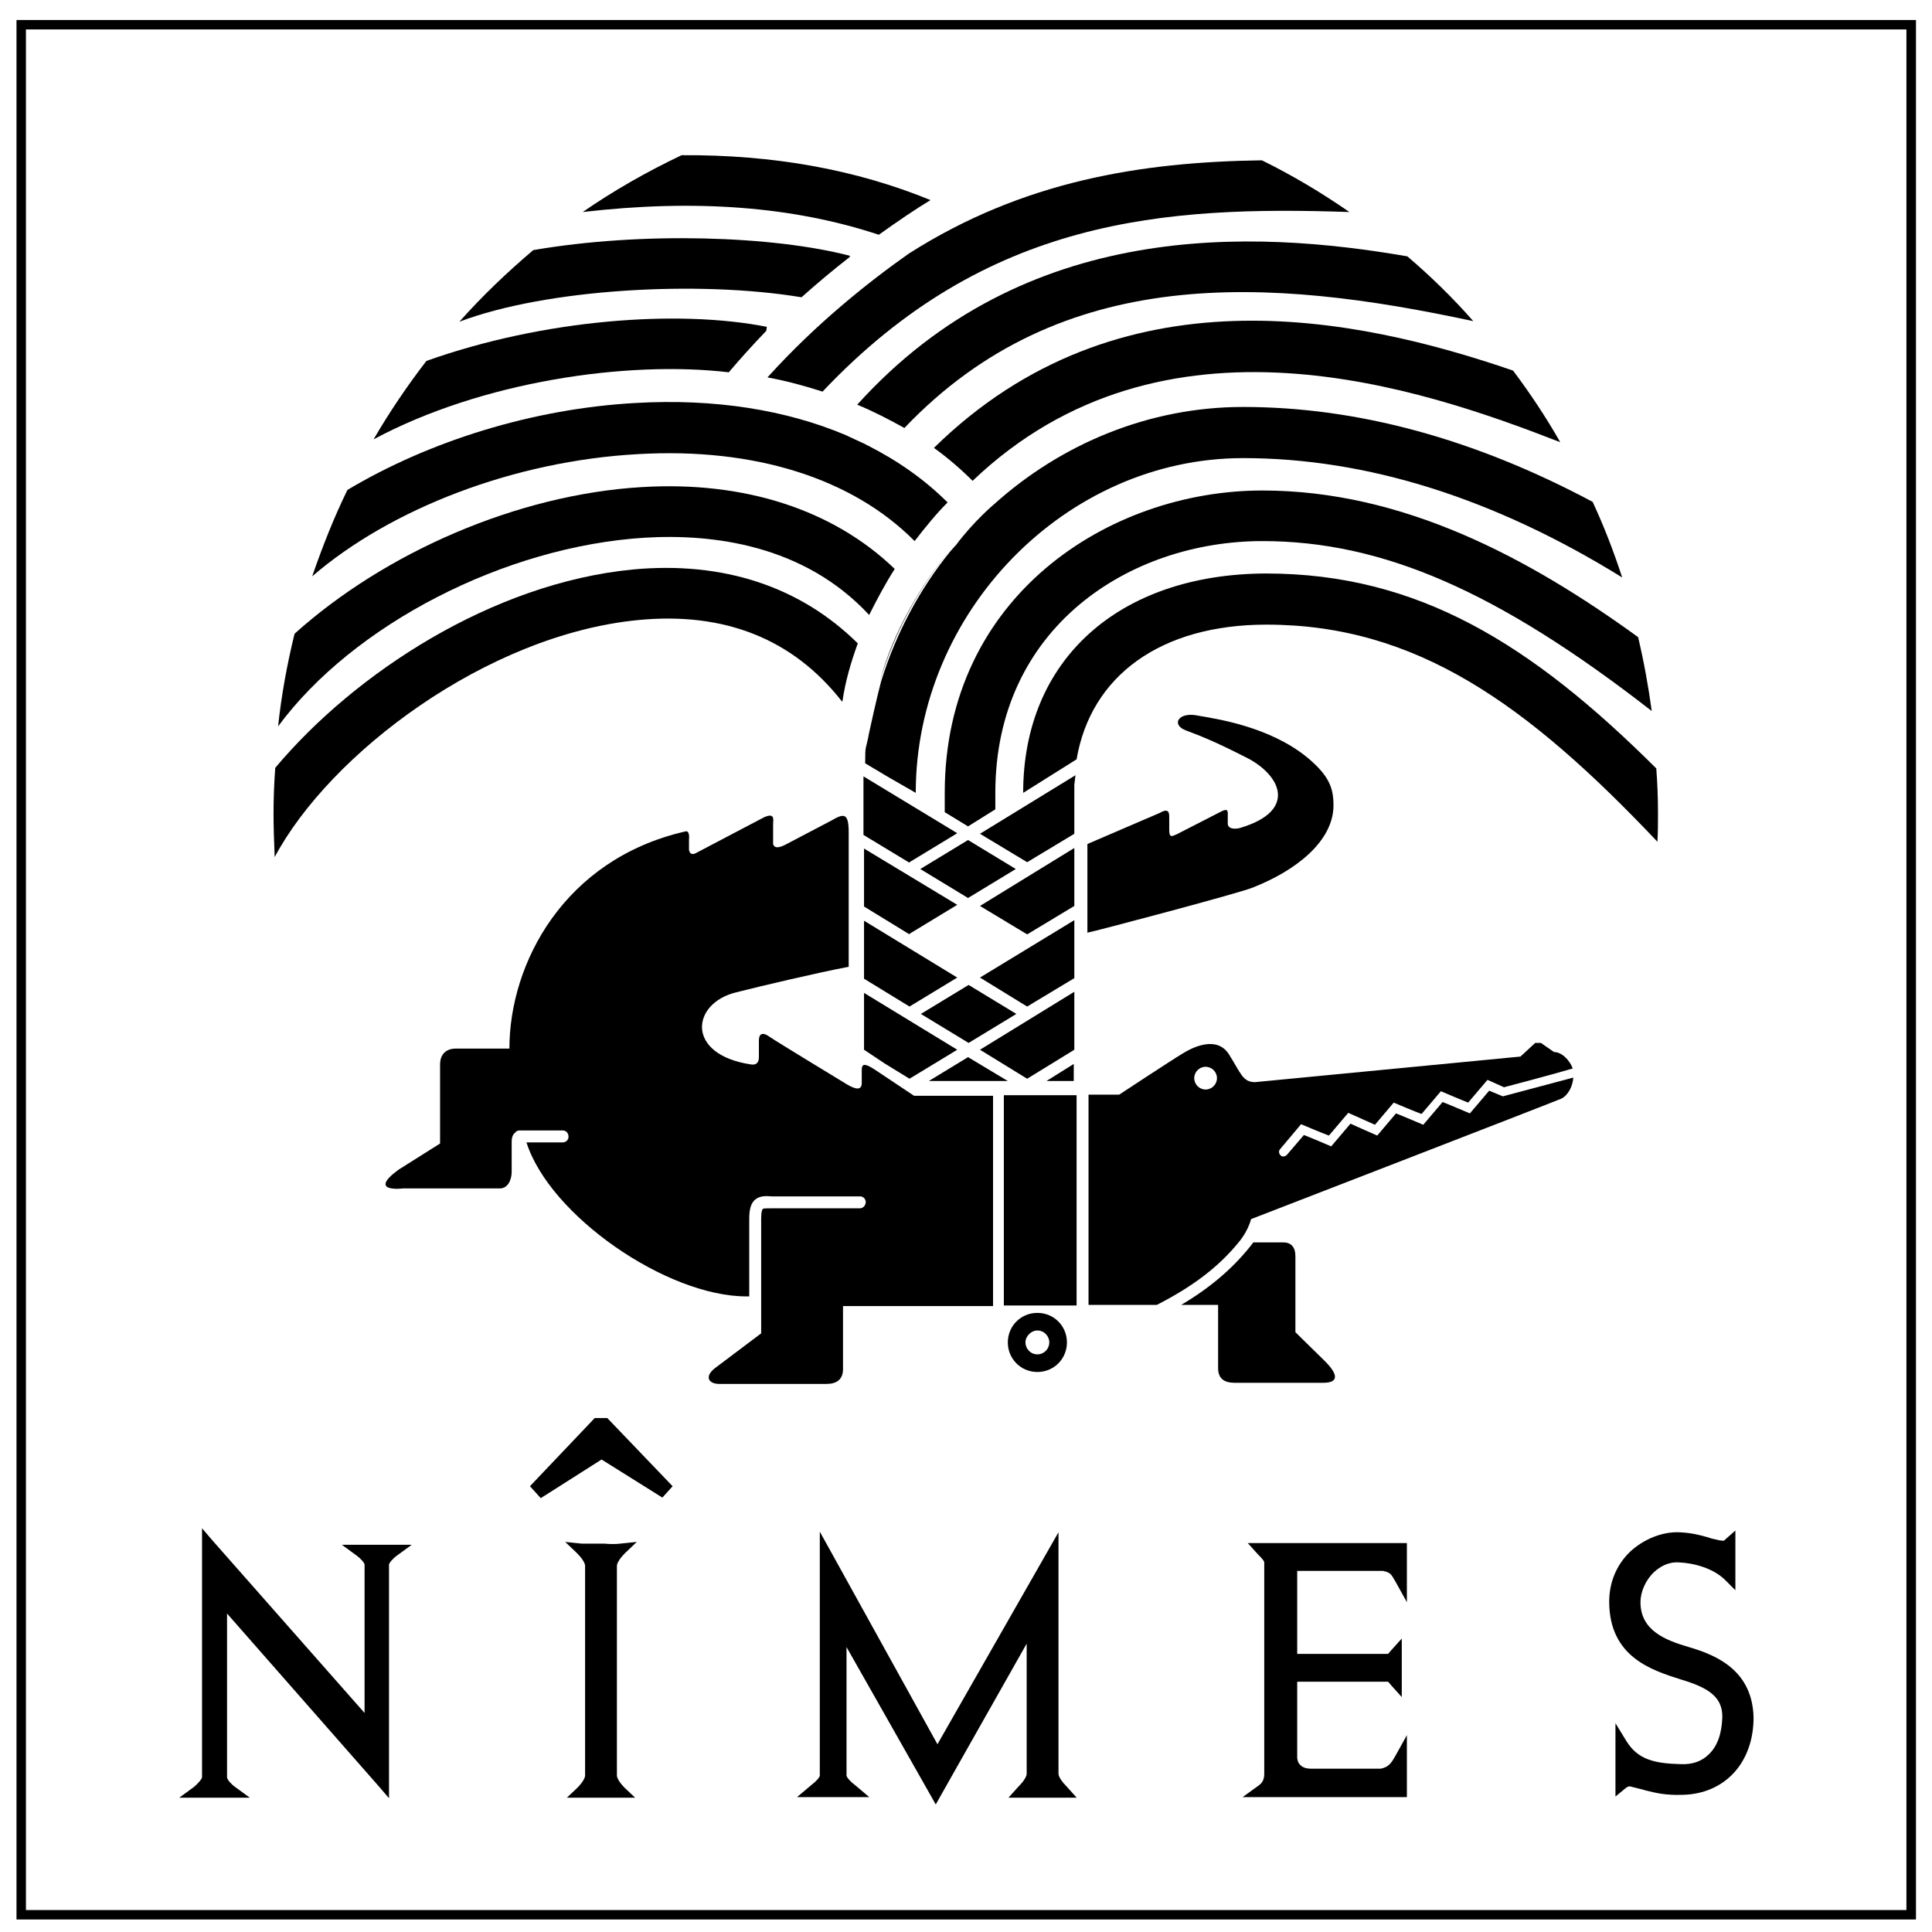
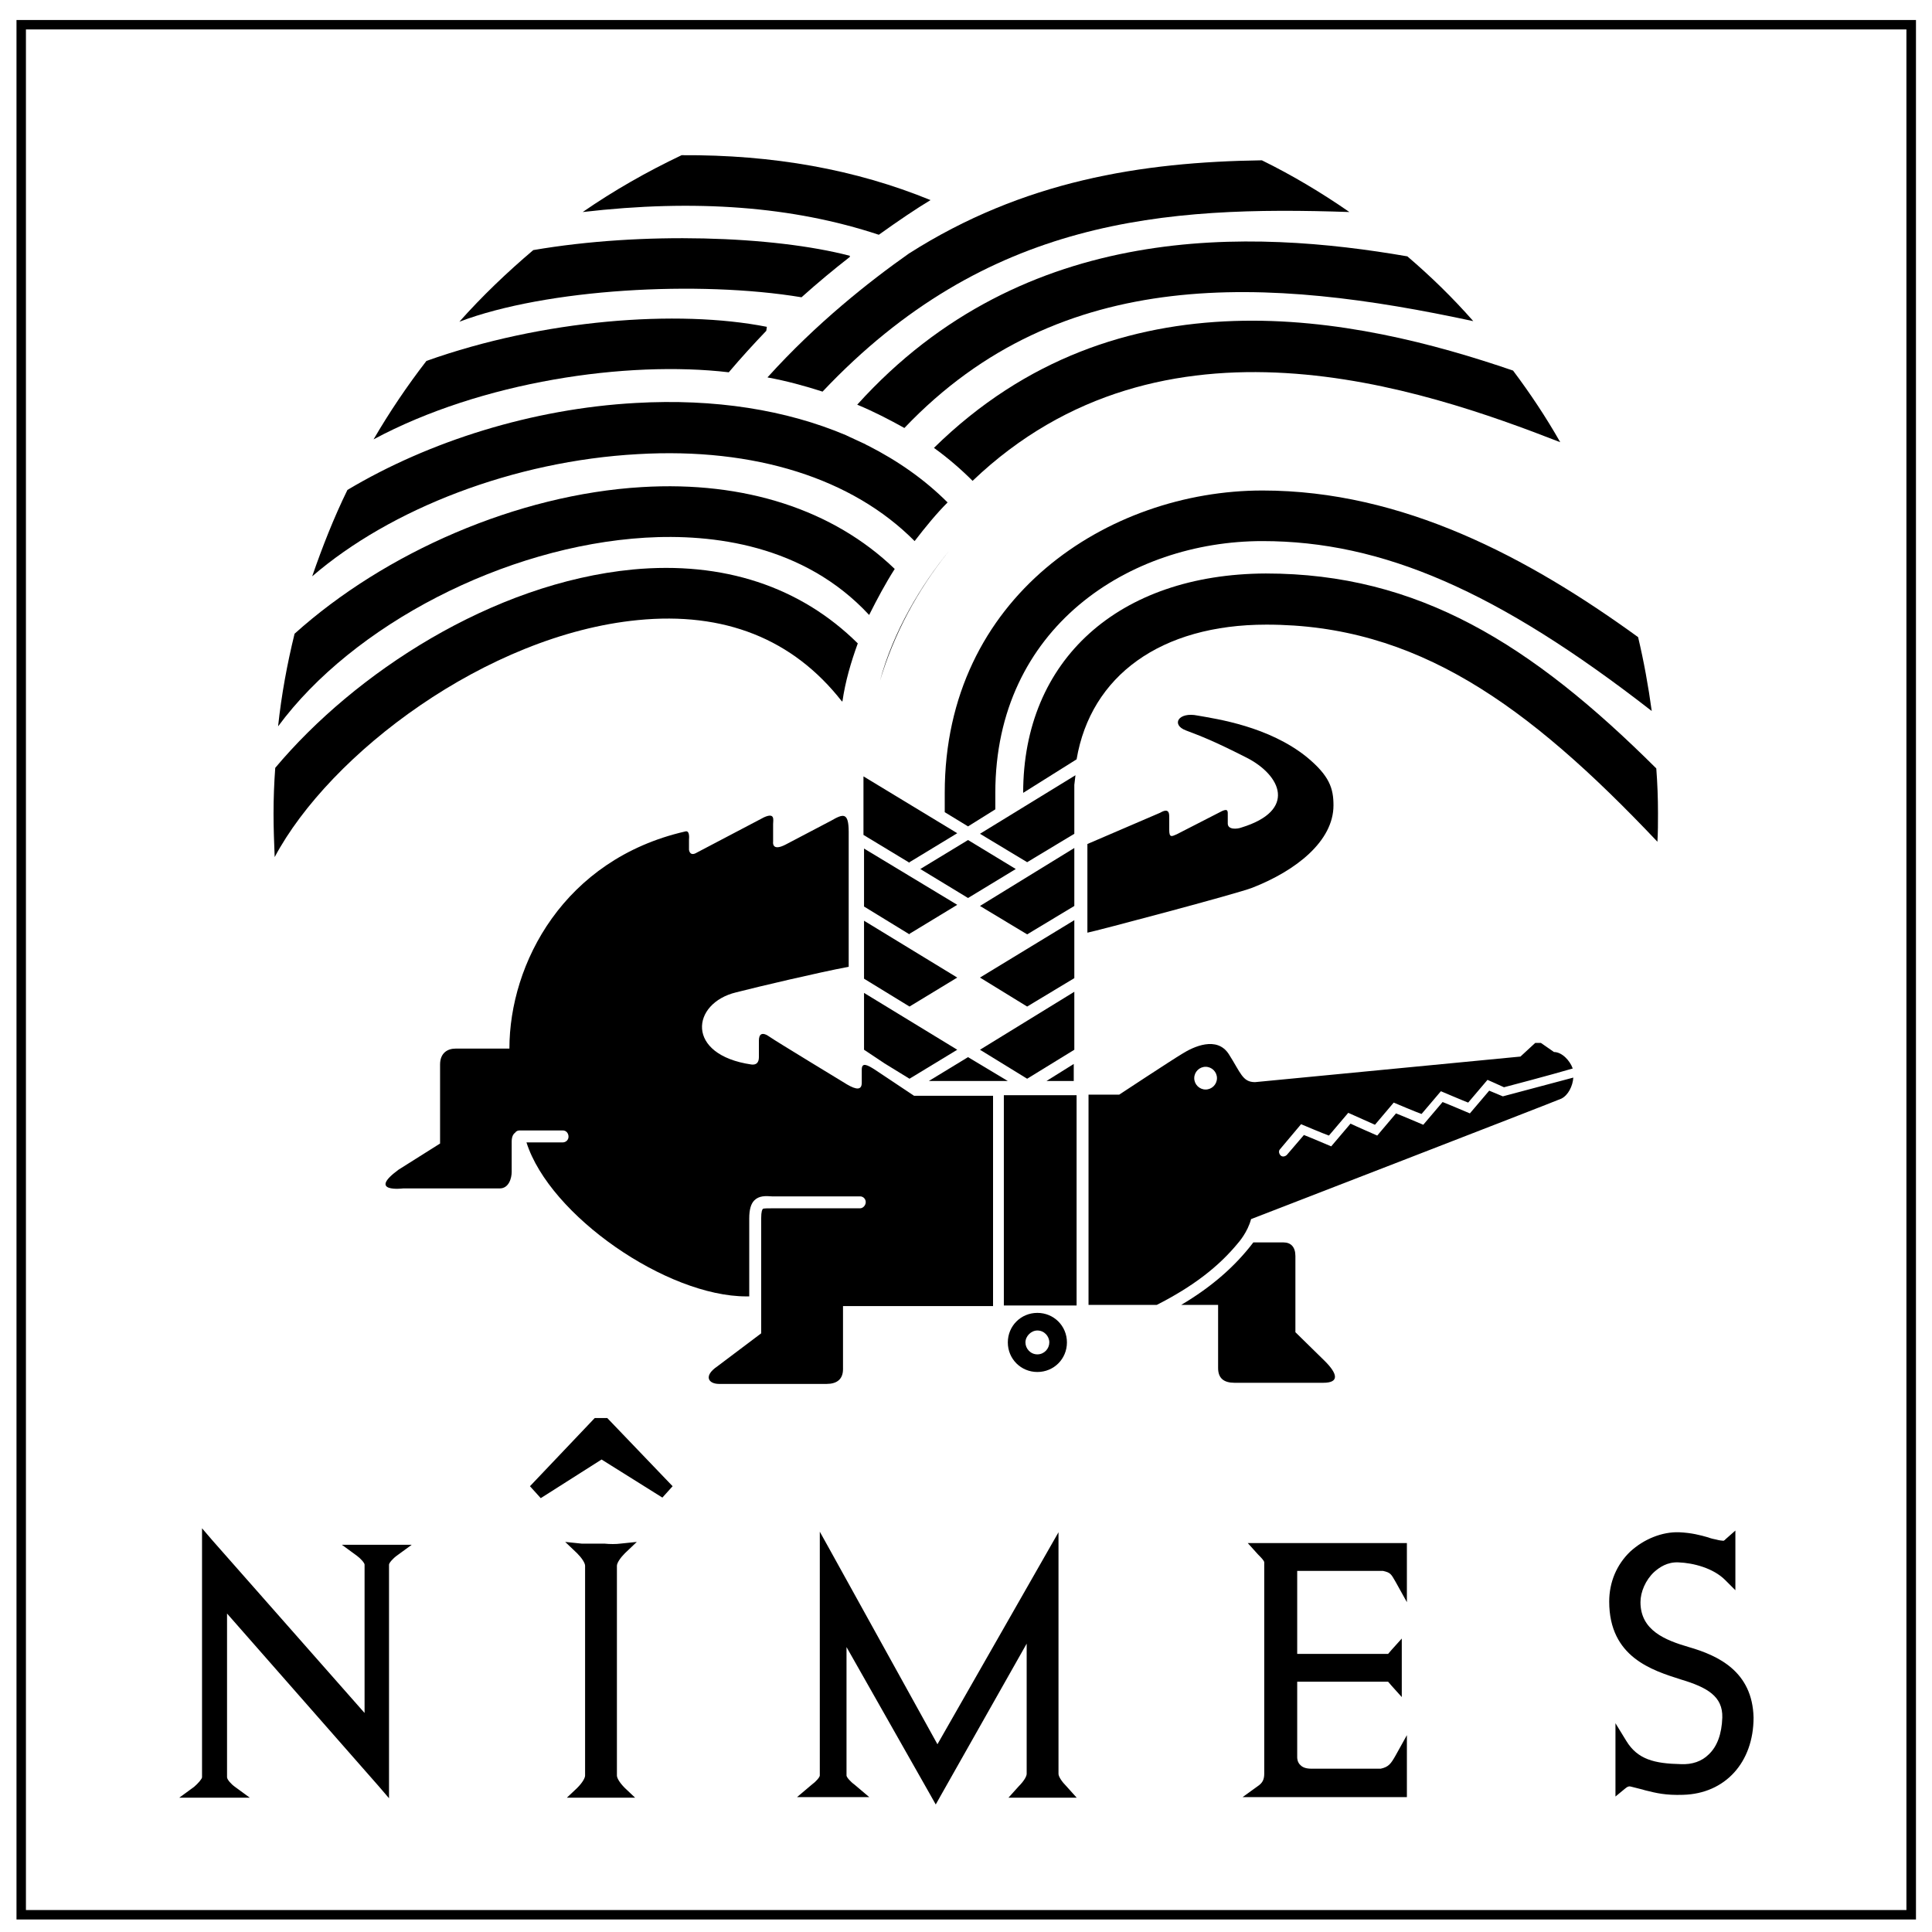
<svg xmlns="http://www.w3.org/2000/svg" xmlns:ns1="http://sodipodi.sourceforge.net/DTD/sodipodi-0.dtd" xmlns:ns2="http://www.inkscape.org/namespaces/inkscape" version="1.1" id="svg63510" x="0px" y="0px" viewBox="0 0 600 600" style="enable-background:new 0 0 600 600;" xml:space="preserve">
  <ns1:namedview bordercolor="#000000" borderopacity="0.25" id="namedview63512" ns2:current-layer="layer1" ns2:cx="562.50432" ns2:cy="642.15095" ns2:deskcolor="#d1d1d1" ns2:document-units="mm" ns2:pagecheckerboard="0" ns2:pageopacity="0.0" ns2:showpageshadow="2" ns2:window-height="1052" ns2:window-maximized="0" ns2:window-width="1920" ns2:window-x="0" ns2:window-y="28" ns2:zoom="0.20088735" pagecolor="#ffffff" showgrid="false">
	</ns1:namedview>
  <g id="layer1" transform="translate(377.856,15.171)" ns2:groupmode="layer" ns2:label="Calque 1">
    <g id="g190" transform="matrix(0.353,0,0,-0.353,-339.021,267.442)">
      <g id="rect48782">
        <path d="M1575.5-888.1H-95.5V783h1671.1V-888.1z M-87.2-879.8h1654.4V774.7H-87.2V-879.8z" />
      </g>
      <g id="g48693" transform="matrix(5,0,0,5,444.228,-3204.43)">
        <g>
          <g id="path16922">
            <path d="M-6.2,551.5h2.2l11.5-12l-1.8-2l-10.7,6.7l-10.7-6.8l-1.9,2.1L-6.2,551.5z" />
          </g>
        </g>
        <g>
          <g id="path16926">
            <path d="M-50.7,529.2l2.6-1.9c0.7-0.5,1.4-1.3,1.4-1.6v-26.1L-73.5,530l-1.8,2.1v-43.8c0-0.3-0.7-1.1-1.4-1.7l-2.6-1.9h3.2h9.2       l-2.6,1.9c-0.7,0.5-1.4,1.3-1.4,1.7v28.8l26.7-30.4l1.8-2.1v41.1c0,0.3,0.7,1.1,1.4,1.6l2.6,1.9h-3.2H-50.7z M-0.9,527.7l2.1,2       l-2.9-0.3c-0.7-0.1-1.9-0.1-2.8,0h-0.6h-0.6c-0.9,0-2.1,0-2.8,0l-2.9,0.3l2.1-2c0.8-0.8,1.4-1.7,1.4-2.2v-36.9       c0-0.4-0.4-1.2-1.4-2.2l-1.8-1.7h12l-1.8,1.7c-1,1-1.4,1.8-1.4,2.2v36.9C-2.3,526-1.7,526.9-0.9,527.7 M42.1,484.8l-2.6,2.2       c-0.7,0.5-1.4,1.3-1.4,1.6v22.6l14.8-26.1l0.9-1.6l0.9,1.6l15.1,26.7v-22.9c0-0.4-0.4-1.2-1.4-2.2l-1.8-2h12l-1.8,2       c-0.8,0.8-1.4,1.7-1.4,2.2v42.5l-2-3.5l-19.3-33.8l-18.7,33.8l-2,3.6v-42.9c0-0.3-0.7-1.1-1.4-1.6l-2.6-2.2L42.1,484.8z        M110.5,527.5L110.5,527.5c0.5-0.5,1.1-1.1,1.1-1.4v-37.2c0-1.1-0.4-1.6-0.9-2l-2.9-2.1h28.9v1.2l0,5.6l0,4.1l-2-3.6       c-0.8-1.4-1.2-2-2.6-2.3h-12.2c-0.9,0-1.5,0.2-1.9,0.6c-0.6,0.5-0.6,1.3-0.6,1.4v13.3h16l0.6-0.7l1.8-2v10.3l-1.8-2l-0.6-0.7       h-16v14.6h15.1c1.3-0.3,1.4-0.5,2.2-1.9l2-3.6c0-0.1,0,4.1,0,4.1v6.3h-28L110.5,527.5z M186.3,511.2c-4.1,1.2-8.5,2.9-8.5,7.9       c0,1.8,0.9,3.9,2.4,5.3c0.9,0.8,2.3,1.8,4.3,1.7c2.6-0.1,6.1-1,8.2-3.1l1.8-1.8v10.5c0,0-1.7-1.5-1.7-1.5l-0.2-0.2       c-0.1,0-0.1-0.1-0.2-0.1c-0.2,0-0.9,0.1-1.2,0.2c-0.5,0.1-1,0.2-1.5,0.4c-1.4,0.4-2.9,0.8-5.1,0.9c-3,0.1-6.2-1.2-8.6-3.4       c-2.4-2.3-3.7-5.4-3.7-8.8c0-9.8,7.6-12.1,12.6-13.7c4.7-1.4,7.4-3,7.3-6.7c-0.1-2.9-0.9-5.1-2.4-6.5c-1.2-1.2-2.9-1.8-4.9-1.7       c-4.6,0.1-7.6,0.8-9.6,4.1l-1.9,3.1v-12.9l1.7,1.4c0.6,0.5,0.8,0.4,1.2,0.3c0.1,0,0.3-0.1,0.4-0.1c0.7-0.2,1.3-0.3,1.9-0.5       c2-0.5,3.6-0.9,6.7-0.8c7.4,0.2,12.4,5.7,12.4,13.6C197.5,506.9,191.5,509.7,186.3,511.2" />
          </g>
        </g>
      </g>
      <g id="g48728" transform="matrix(5,0,0,5,444.14,-3204.43)">
        <g>
          <g id="path16796">
            <path d="M56.1,704c-4.9-6-9.8-14.2-12.1-22.8C46.5,689.6,50.7,697.3,56.1,704" />
          </g>
        </g>
        <g>
          <g id="path16800">
            <path d="M57,705.2c-0.1-0.1-0.1-0.1-0.2-0.2C56.9,705.1,57,705.2,57,705.2" />
          </g>
        </g>
        <g>
          <g id="path16804">
            <path d="M24.2,734.6c0,0.1,0.1,0.1,0.1,0.1C24.3,734.7,24.2,734.6,24.2,734.6C24.2,734.6,24.2,734.6,24.2,734.6" />
          </g>
        </g>
        <g>
          <g id="path16808">
            <path d="M55.4,661.5l0-3.4l4.1-2.5l4.8,3l0,2.9c0,29.1,23.6,44.3,47,44.3c21.1,0,41.4-8.8,68.5-29.9c-0.6,4.4-1.4,8.8-2.4,13       c-19.3,14-41.4,25.8-66.1,25.8C84.2,714.7,55.4,696,55.4,661.5" />
          </g>
        </g>
        <g>
          <g id="path16812">
            <path d="M17.4,735.5c2.2,2.6,4.4,5,6.6,7.3l0.1,0.7c-15.7,3.1-39.4,1.3-59.9-6c-3.4-4.4-6.5-9-9.3-13.8       C-26.1,733.9-0.5,737.6,17.4,735.5" />
          </g>
        </g>
        <g>
          <g id="path16816">
            <path d="M30.2,748.7c2.9,2.6,5.8,5,8.5,7.1l0,0.2c-13.4,3.5-36.5,4.3-55.7,1c-4.6-3.9-9-8.1-13-12.6       C-14.7,750.2,12.1,751.7,30.2,748.7" />
          </g>
        </g>
        <g>
          <g id="path16820">
            <path d="M43.8,759.7c3.5,2.5,6.6,4.6,9.1,6.1c-13.2,5.4-27.7,8-43.8,7.9c-6.1-2.9-11.9-6.2-17.4-10       C11.5,766,28.7,764.7,43.8,759.7" />
          </g>
        </g>
        <g>
          <g id="path16824">
            <path d="M24.3,734.7c0-0.1-0.1-0.1-0.1-0.1c3.3-0.6,6.6-1.5,9.7-2.5c28.9,30.6,60.3,32.7,92.7,31.6c-4.9,3.4-10.1,6.5-15.4,9.1       c-21.2-0.3-42-3.6-62.1-16.4C42,751.4,32.8,744.1,24.3,734.7" />
          </g>
        </g>
        <g>
          <g id="path16828">
            <path d="M40,729.8c2.9-1.2,5.6-2.6,8.3-4.1c27.7,29.1,64.3,26.5,100.1,18.8c-3.6,4.1-7.5,7.9-11.6,11.4       C109.6,760.6,69.5,762.5,40,729.8" />
          </g>
        </g>
        <g>
          <g id="path16832">
            <path d="M53.5,722.2c2.5-1.8,4.8-3.8,6.8-5.8c33.5,32,79,16.3,103.4,6.8c-2.5,4.4-5.3,8.6-8.3,12.6       C127.7,745.3,86,754.1,53.5,722.2" />
          </g>
        </g>
        <g>
          <g id="path16836">
            <path d="M1.4,691.9c15.2,1.5,27.3-3.3,35.9-14.3l0.1,0c0.5,3.5,1.5,6.9,2.7,10.2c-10.1,10-23.7,14.5-39.6,13       c-24.7-2.4-48.9-18.2-62.9-34.9c-0.2-2.7-0.3-5.4-0.3-8.1c0-2.5,0.1-5.1,0.2-7.6C-52.8,668.4-25.2,689.3,1.4,691.9" />
          </g>
        </g>
        <g>
          <g id="path16840">
            <path d="M2.7,706.4c11.8,0.7,27.9-1.2,39.4-13.6c1.4,2.8,2.9,5.6,4.5,8.1c-10.8,10.4-26.4,15.5-44.5,14.4       c-21.9-1.3-45.2-11.5-61.1-25.8c-1.3-5.3-2.3-10.7-2.9-16.3C-48.7,691.1-22,704.9,2.7,706.4" />
          </g>
        </g>
        <g>
          <g id="path16844">
            <path d="M50.1,705.8c2,2.6,3.9,4.9,5.8,6.8c-4,4-8.7,7.3-14,10c-0.3,0.1-0.5,0.3-0.8,0.4c-0.9,0.4-1.7,0.8-2.6,1.2       c-0.1,0.1-0.3,0.1-0.4,0.2c-10.6,4.5-23.2,6.5-37.1,5.7c-18.1-1-36.3-6.7-50.7-15.3c-2.4-4.9-4.4-10-6.2-15.2       c13.8,11.9,35.5,20.3,57.3,21.5C22,722.3,39.2,716.8,50.1,705.8" />
          </g>
        </g>
        <g>
          <g id="path16848">
-             <path d="M64.1,712.3c11.8,10.6,27.2,17.1,43.8,17.1c20.1,0,40.7-5.6,61.5-16.7c2-4.3,3.7-8.7,5.2-13.3c-22.6,14-45,21-66.7,21       c-31.3,0-57.6-27.2-57.6-58.9l-4.7,2.7l-4.2,2.5c0,3.5,0.1,2.1,0.7,5.4c0,0,1.3,6,2.1,9c2.6,8.4,6.7,16.1,12.1,22.8       c0.3,0.3,0.5,0.6,0.8,0.9c0.1,0.1,0.1,0.2,0.2,0.2C60.5,709.3,64.1,712.3,64.1,712.3" />
-           </g>
+             </g>
        </g>
        <g>
          <g id="path16852">
            <path d="M69.2,661.5l9.4,5.9c2.5,14.7,14.8,23.7,33.4,23.7c26.3,0,45.8-13.9,68.8-38.2c0.1,1.7,0.1,3.3,0.1,5       c0,2.7-0.1,5.3-0.3,7.9c-22,21.9-41.9,34.3-68.7,34.3C86,700,69.2,684.9,69.2,661.5" />
          </g>
        </g>
        <g>
          <g id="path16856">
            <path d="M123.8,659.3c0,3-0.7,5.2-4.7,8.5c-6.7,5.4-15.8,6.7-19.2,7.3c-3.4,0.7-4.7-1.6-2.1-2.6c2.6-1,4.6-1.7,10.7-4.8       c6.1-3.1,8.9-9.3-0.9-12.3c-0.8-0.3-2.4-0.4-2.4,0.7v1.4c0,0.7,0.1,1.3-1,0.8l-8-4.1c-0.9-0.4-1.3-0.6-1.3,0.8v2       c0,0.7,0.1,2-1.6,1l-12.8-5.5v-15.6c1.2,0.2,26.5,6.9,29,7.9C117.2,647.8,123.8,653,123.8,659.3" />
          </g>
        </g>
        <g id="path16858">
          <path d="M65.8,571.3h12.8v37H65.8V571.3z" />
        </g>
        <g>
          <g id="path16862">
            <path d="M43.1,612.8c-1.4,0.9-2.3,1.3-2.3,0v-2.3c0-1.3-0.9-1.3-2.6-0.3c0,0-13,7.9-13.5,8.3c-1.5,1.1-2,0.5-2-0.6v-2.9       c0-0.9-0.4-1.4-1.3-1.3c-11.7,1.7-10.6,10.8-2.7,12.7c3.9,1,14.5,3.5,19.8,4.5v11l-2.7,1.6l2.7-1.6v12.6c0,0,0,0.1,0,0.1       l-2.7,1.6l2.7-1.6c0,3.6-1,3.2-3.1,2l-8-4.2c-2.5-1.3-2.2,0.5-2.2,0.5v3.1c0,0.7,0.4,2.1-1.6,1.2l-11.8-6.2       c-1.3-0.8-1.4,0.5-1.4,0.5v1.8c0,0.1,0.2,1.7-0.7,1.4c-21.3-4.9-30.9-23.2-30.9-38.2h-9.5c-1.3,0-2.7-0.7-2.7-2.8v-13.9       l-7.3-4.6c-5.6-4.1,0.8-3.3,0.8-3.3h17c1.6,0,2.1,1.8,2.1,2.9v5.3c0,0.8,0.2,1.3,0.6,1.6c0.2,0.3,0.5,0.4,0.8,0.4h7.6       c0.6,0,1-0.5,1-1.1c0-0.6-0.5-1-1-1h-6.4c4.1-12.9,24.7-27.1,38.7-27.1l0.5,0v13.7c0,1.6,0.3,2.6,0.9,3.2       c0.8,0.8,1.9,0.8,3.1,0.7l0.9,0h14.6c0.6,0,1-0.5,1-1c0-0.6-0.5-1.1-1-1.1H25.9l-0.9,0c-0.7,0-1.5,0-1.6-0.1       c-0.1-0.1-0.3-0.4-0.3-1.7v-13.9v-1.2v-5.1l-7.7-5.8c-2.5-1.7-1.6-3.1,0.3-3.1h18.9c1.8,0,2.9,0.8,2.9,2.6v11.1h26.4v37H50       L43.1,612.8z" />
          </g>
        </g>
        <g>
          <g id="path16866">
            <path d="M117.1,566.6v13.4c0,1.6-0.8,2.4-2.1,2.4h-5.3c-3.2-4.2-7.3-7.8-12.7-11h6.5v-11.1c0-1.8,1-2.6,2.9-2.6H122       c2.9,0,2.5,1.6,0.3,3.8L117.1,566.6z" />
          </g>
        </g>
        <g>
          <g id="path16870">
            <path d="M153.8,609.7c0.4,0.1,8,2.1,12.1,3.3c-0.5,1.4-1.9,2.9-3.3,2.9l-2.3,1.6h-1l-2.6-2.4l-46.7-4.5c-2.2,0-2.5,1.6-4.6,4.9       c-2.1,3.3-6.3,1.3-8.2,0.1c-2-1.2-11.1-7.2-11.1-7.2h-5.4v-37h5.2l6.8,0c6.3,3.2,10.9,6.7,14.4,11c0,0,1.6,1.8,2.2,4.1       c0,0,53,20.5,54.6,21.2c1.2,0.6,2,2.2,2.1,3.7l-12.4-3.3c0,0-1.7,0.7-2.4,1c-0.6-0.7-3.4-4-3.4-4s-4,1.7-4.8,2       c-0.6-0.7-3.4-4-3.4-4s-4,1.7-4.8,2c-0.6-0.7-3.3-3.9-3.3-3.9s-3.9,1.7-4.7,2.1c-0.6-0.7-3.4-4-3.4-4s-4,1.7-4.8,2       c-0.6-0.7-3-3.5-3-3.5c-0.3-0.3-0.8-0.4-1.1-0.1c-0.3,0.3-0.4,0.8-0.1,1.1l3.7,4.4c0,0,4-1.7,4.9-2c0.6,0.7,3.4,4,3.4,4       s3.8-1.7,4.7-2.1c0.6,0.7,3.3,3.9,3.3,3.9s4-1.7,4.9-2c0.6,0.7,3.4,4,3.4,4s4-1.7,4.8-2c0.6,0.7,3.4,4,3.4,4       S153.4,609.9,153.8,609.7 M103.3,611.3c0-1.1-0.9-2-2-2s-2,0.9-2,2c0,1.1,0.9,2,2,2S103.3,612.4,103.3,611.3" />
          </g>
        </g>
        <g>
          <g id="path16874">
            <path d="M41.2,651.7l0-1.2v-9l8-4.9l0,0.1l8.4,5.1L41.2,651.7z" />
          </g>
        </g>
        <g>
          <g id="path16878">
            <path d="M59.5,653.2l-8.4-5.1l8.4-5.1l8.4,5.1L59.5,653.2z" />
          </g>
        </g>
        <g>
          <g id="path16882">
-             <path d="M41.1,654.1l8.1-4.9l0,0.1l8.4,5.1l-16.5,10L41.1,654.1z" />
+             <path d="M41.1,654.1l8.1-4.9l0,0.1l8.4,5.1l-16.5,10z" />
          </g>
        </g>
        <g>
          <g id="path16886">
-             <path d="M51.2,622.6l8.4-5.1l8.4,5.1l-8.4,5.1L51.2,622.6z" />
-           </g>
+             </g>
        </g>
        <g>
          <g id="path16890">
            <path d="M69.9,611.2L69.9,611.2l8.3,5.1v10.2l-16.6-10.2L69.9,611.2z" />
          </g>
        </g>
        <g>
          <g id="path16894">
            <path d="M69.9,623.9L69.9,623.9l8.3,5v10.2L61.6,629L69.9,623.9z" />
          </g>
        </g>
        <g>
          <g id="path16898">
            <path d="M49.2,623.9l8.4,5.1l-16.4,10v-10.2L49.2,623.9L49.2,623.9z" />
          </g>
        </g>
        <g>
          <g id="path16902">
            <path d="M73.3,610.8h4.8v3L73.3,610.8z" />
          </g>
        </g>
        <g>
          <g id="path16906">
            <path d="M69.9,649.3L69.9,649.3l8.3,5v8.6l0.2,1.7l-16.8-10.3L69.9,649.3z" />
          </g>
        </g>
        <g>
          <g id="path16910">
            <path d="M69.9,636.6L69.9,636.6l8.3,5v10.2l-16.6-10.2L69.9,636.6z" />
          </g>
        </g>
        <g>
          <g id="path16914">
            <path d="M44.8,613.9l4.4-2.7l0,0l8.4,5.1l-16.4,10v-10L44.8,613.9z" />
          </g>
        </g>
        <g>
          <g id="path16918">
            <path d="M52.6,610.8h13.9l-7,4.2L52.6,610.8z" />
          </g>
        </g>
        <g>
          <g id="path16962">
            <path d="M71.7,570c-2.9,0-5.2-2.3-5.2-5.2c0-2.9,2.3-5.2,5.2-5.2c2.9,0,5.2,2.3,5.2,5.2C76.9,567.7,74.6,570,71.7,570        M71.7,562.7c-1.2,0-2.1,1-2.1,2.1s1,2.1,2.1,2.1c1.2,0,2.1-1,2.1-2.1S72.9,562.7,71.7,562.7" />
          </g>
        </g>
      </g>
    </g>
  </g>
</svg>